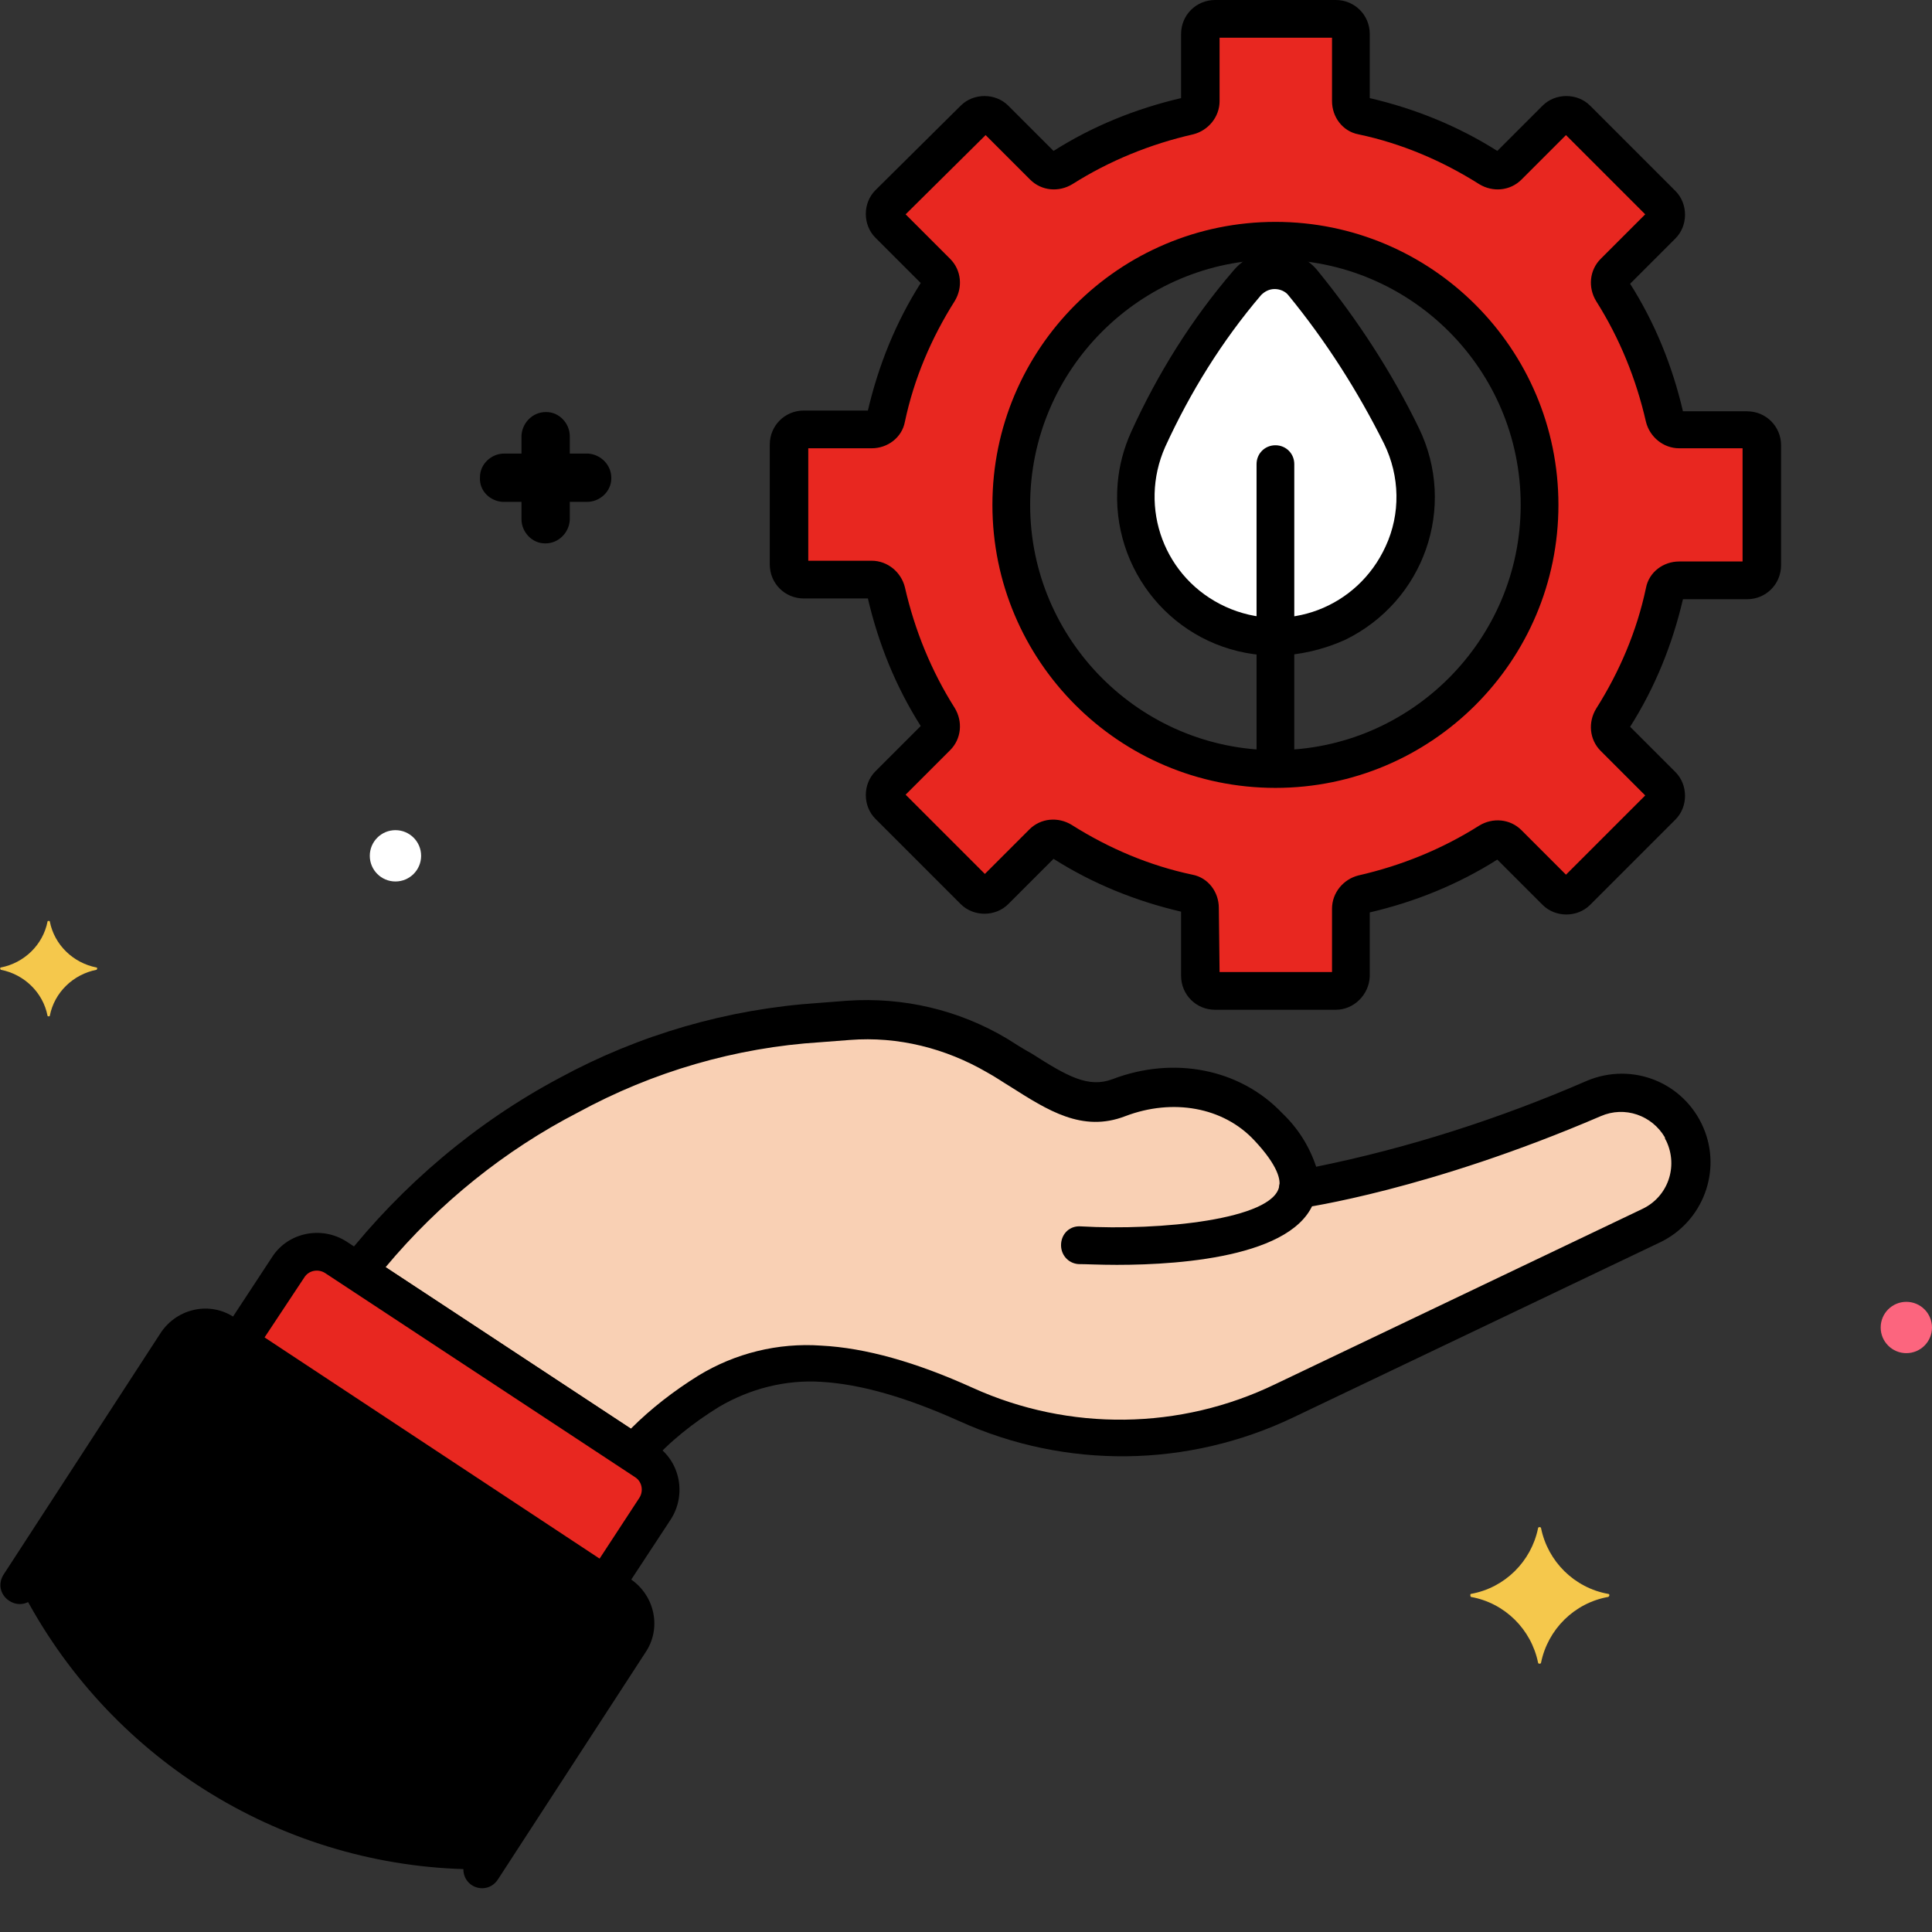
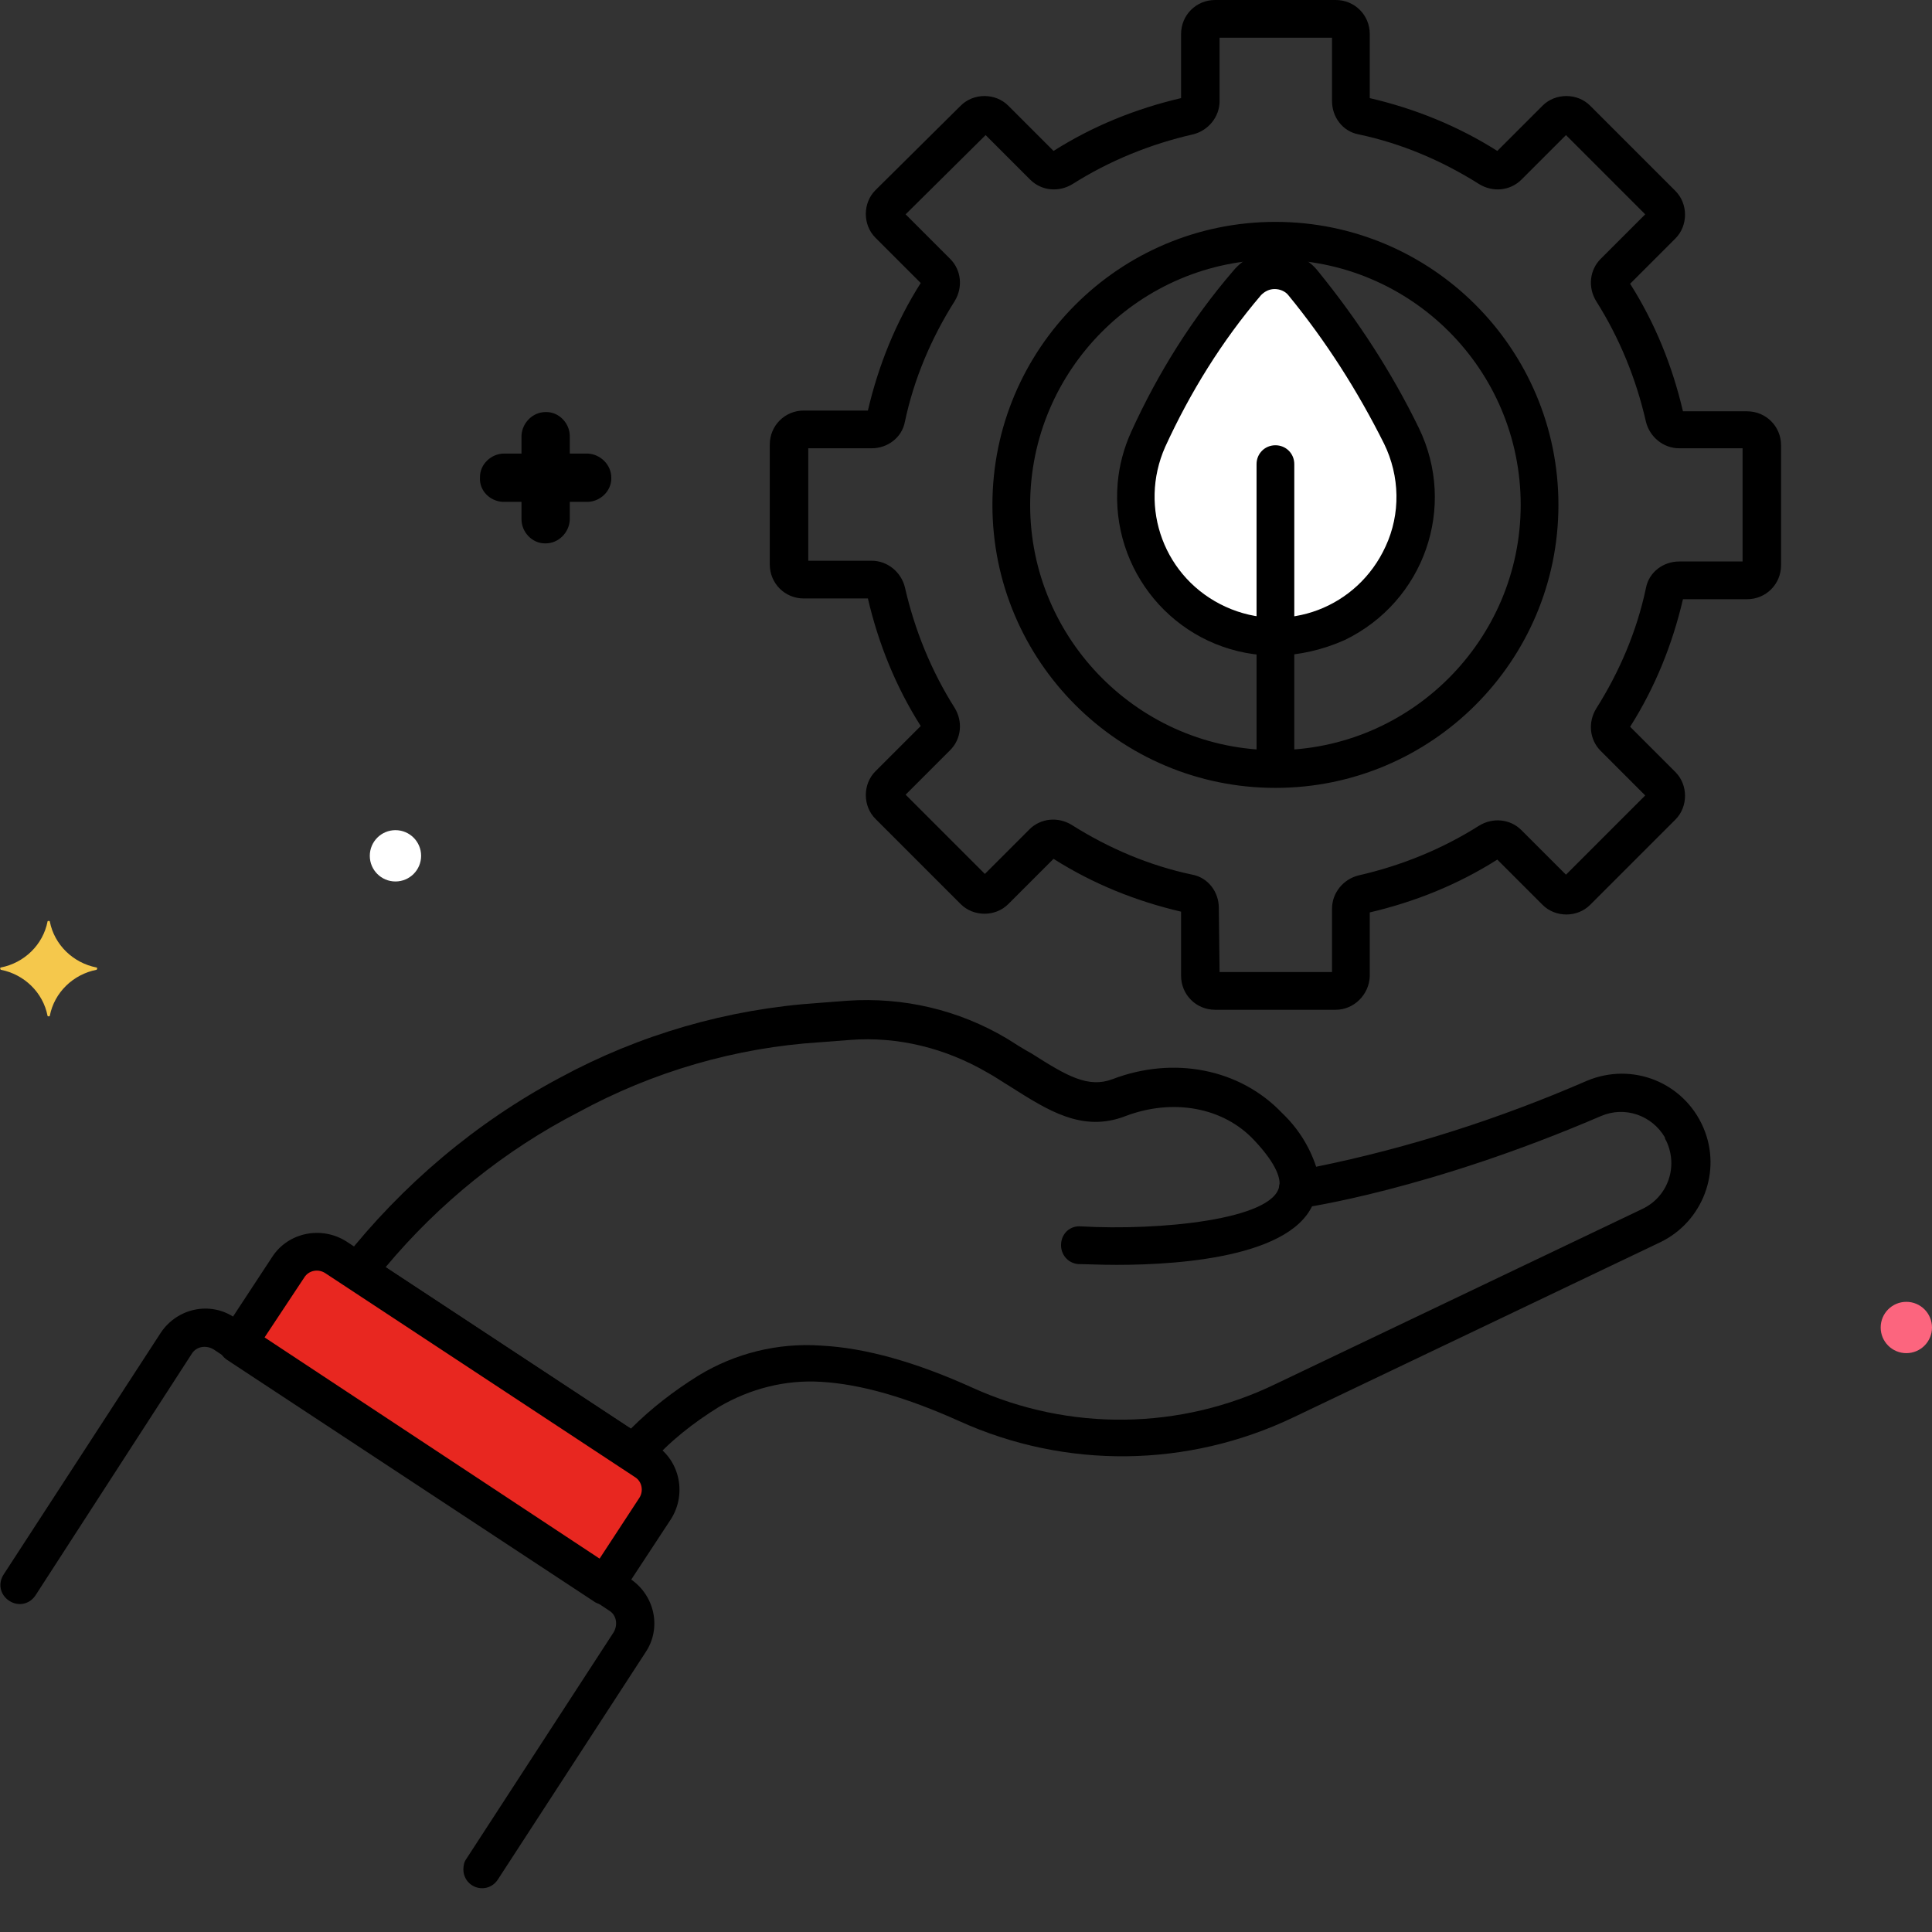
<svg xmlns="http://www.w3.org/2000/svg" version="1.1" width="512" height="512" x="0" y="0" viewBox="0 0 256 256" style="enable-background:new 0 0 512 512" xml:space="preserve" class="">
  <rect x="0" y="0" width="256" height="256" fill="#333333" stroke="none" />
  <g>
-     <path fill="#000000" d="m82 211.3-52.4-34.6c-2.1-1.4-5-.8-6.4 1.3L2.4 210l1.5 2.6c12.1 21.7 35 35.2 59.9 35.1l19.5-30c1.4-2.1.9-5-1.3-6.4z" opacity="1" data-original="#70d6f9" class="" />
    <path fill="#e82720" d="m80.1 210.1 6.7-10.2c1.4-2.1.8-4.9-1.3-6.3l-41-27c-2.1-1.4-4.9-.8-6.3 1.3l-6.7 10.2z" opacity="1" data-original="#dae6f1" class="" />
-     <path fill="#f9d0b4" d="M222.7 149.5c-2.3-4-7.3-5.7-11.6-3.9-22.7 9.8-39.2 12.1-39.2 12.1.4-2.1-.7-4.8-4-8.3-5.1-5.3-12.9-6.5-19.8-3.9-5.5 2.1-10-2-16.2-5.6-5.9-3.5-12.8-5.1-19.6-4.7l-3.9.3c-11.6.7-22.9 4-33.1 9.6-9.1 5-19.6 12.6-27.9 23.4l36.6 24c2.9-3.2 6.2-5.9 9.8-8.1 4.5-2.7 9.7-4 14.9-3.7 6.3.3 13 2.6 19.2 5.4 13.5 6.1 28.9 5.9 42.2-.5l48.6-23.2c4.6-2.2 6.6-7.7 4.4-12.3-.1-.2-.2-.4-.4-.6z" opacity="1" data-original="#f9d0b4" class="" />
-     <path fill="#e82720" d="M231.4 56.9h-8.9c-.9 0-1.7-.7-1.9-1.6-1.3-6-3.7-11.7-7-16.8-.5-.8-.4-1.8.3-2.5l6.3-6.3c.8-.8.8-2 0-2.8l-11.3-11.3c-.8-.8-2-.8-2.8 0l-6.3 6.3c-.7.7-1.7.8-2.5.3-5.2-3.3-10.9-5.6-16.8-7-.9-.2-1.6-1-1.6-1.9V4.5c0-1.1-.9-2-2-2H161c-1.1 0-2 .9-2 2v8.9c0 .9-.7 1.7-1.6 1.9-6 1.3-11.7 3.7-16.8 7-.8.5-1.8.4-2.5-.3l-6.3-6.3c-.8-.8-2-.8-2.8 0L117.8 27c-.8.8-.8 2 0 2.8l6.3 6.3c.7.7.8 1.7.3 2.5-3.3 5.2-5.6 10.9-7 16.8-.2.9-1 1.6-1.9 1.6h-8.9c-1.1 0-2 .9-2 2v15.9c0 1.1.9 2 2 2h8.9c.9 0 1.7.7 1.9 1.6 1.3 6 3.7 11.7 7 16.8.5.8.4 1.8-.3 2.5l-6.3 6.3c-.8.8-.8 2 0 2.8l11.3 11.3c.8.8 2 .8 2.8 0l6.3-6.3c.7-.7 1.7-.8 2.5-.3 5.2 3.3 10.9 5.6 16.8 7 .9.2 1.6 1 1.6 1.9v8.9c0 1.1.9 2 2 2H177c1.1 0 2-.9 2-2v-8.9c0-.9.7-1.7 1.6-1.9 6-1.3 11.7-3.7 16.8-7 .8-.5 1.8-.4 2.5.3l6.3 6.3c.8.8 2 .8 2.8 0l11.3-11.3c.8-.8.8-2 0-2.8l-6.3-6.3c-.7-.7-.8-1.7-.3-2.5 3.3-5.2 5.6-10.9 7-16.8.2-.9 1-1.6 1.9-1.6h8.9c1.1 0 2-.9 2-2v-16c-.1-1.1-1-2-2.1-2zm-62.4 45c-19.3 0-35-15.7-35-35s15.7-35 35-35 35 15.7 35 35-15.7 35-35 35z" opacity="1" data-original="#dae6f1" class="" />
    <path fill="#ffffff" d="M185.6 57.8c-3.6-7.2-7.9-14-13-20.2-1.7-2.1-4.7-2.4-6.8-.7-.2.2-.5.4-.7.6-5.3 6.3-9.7 13.3-13.1 20.7-4.2 9.3-.1 20.3 9.3 24.5 1.9.9 3.9 1.4 6 1.6 10.2.9 19.2-6.6 20.1-16.8.3-3.4-.3-6.7-1.8-9.7z" opacity="1" data-original="#87d147" class="" />
    <path d="M148 167.6c-2.3 0-4.1-.1-5.1-.1-1.4-.1-2.4-1.3-2.3-2.7s1.2-2.4 2.6-2.3c10.5.6 25.5-.9 26.3-5.3.2-1.4 1.5-2.3 2.9-2s2.3 1.5 2 2.9v.1c-1.6 8.2-17.5 9.4-26.4 9.4zM63.9 250.2c-1.4 0-2.5-1.1-2.5-2.5 0-.5.1-1 .4-1.4l19.5-30c.6-1 .4-2.3-.6-2.9l-52.4-34.6c-1-.6-2.3-.4-2.9.6l-20.7 32c-.8 1.2-2.3 1.5-3.5.7-1.2-.8-1.5-2.3-.7-3.5l20.8-32c2.2-3.3 6.6-4.2 9.8-2l52.4 34.6c3.3 2.2 4.2 6.6 2 9.8L66 249c-.5.8-1.3 1.2-2.1 1.2z" fill="#000000" opacity="1" data-original="#000000" class="" />
    <path d="M80.1 212.6c-.5 0-1-.1-1.4-.4l-48.6-32c-1.2-.8-1.5-2.3-.7-3.5l6.7-10.2c2.1-3.2 6.5-4.1 9.8-2l41 27c3.2 2.1 4.1 6.5 2 9.8l-6.7 10.2c-.5.6-1.3 1.1-2.1 1.1zM35 177.3l44.4 29.3 5.3-8.1c.6-.9.4-2.2-.6-2.8l-41-27c-.9-.6-2.2-.4-2.8.6z" fill="#000000" opacity="1" data-original="#000000" class="" />
    <path d="M84 195c-.5 0-1-.1-1.4-.4l-36.5-24.1c-1.2-.8-1.5-2.3-.7-3.5l.1-.1c7.8-9.9 17.6-18.2 28.7-24.1 10.5-5.7 22.2-9.1 34.2-9.9l3.9-.3c7.4-.5 14.7 1.2 21.1 5 1.1.7 2.2 1.4 3.3 2 4.7 3 7.5 4.6 10.7 3.4 8.1-3.1 16.9-1.4 22.5 4.5 2.1 2 3.6 4.4 4.5 7.1 12.3-2.5 24.4-6.4 35.9-11.4 6-2.5 12.8.2 15.4 6.2 2.5 5.8-.1 12.5-5.7 15.2l-48.6 23.2c-14 6.7-30.2 6.9-44.3.5-6.9-3.1-13-4.9-18.3-5.2-4.7-.3-9.4.9-13.5 3.3-3.4 2.1-6.6 4.6-9.2 7.6-.7.7-1.4 1-2.1 1zm-32.9-27.1 32.5 21.4c2.7-2.7 5.7-5 8.9-7 4.9-3 10.6-4.4 16.3-4 5.9.3 12.6 2.2 20.1 5.6 12.8 5.8 27.5 5.6 40.1-.5l48.6-23.2c3.4-1.6 4.8-5.6 3.2-9-.1-.2-.2-.3-.2-.5-1.7-2.9-5.3-4.2-8.5-2.8-22.8 9.8-39.2 12.1-39.8 12.2-1.4.2-2.6-.8-2.8-2.1v-.8c.2-.8-.1-2.7-3.3-6.1-4.1-4.4-10.8-5.6-17.1-3.2-5.7 2.2-10.3-.8-15.2-3.9-1-.6-2-1.3-3.1-1.9-5.5-3.2-11.8-4.8-18.2-4.3l-3.9.3c-11.2.7-22.2 3.9-32.1 9.3-9.7 5-18.4 12-25.5 20.5zM177 133.8h-16c-2.5 0-4.5-2-4.5-4.5v-8.5c-6-1.4-11.7-3.7-16.9-7l-6 6c-1.7 1.7-4.6 1.7-6.3 0L116 108.5c-1.7-1.7-1.7-4.6 0-6.3l6-6c-3.3-5.2-5.6-10.9-7-16.9h-8.5c-2.5 0-4.5-2-4.5-4.5V58.9c0-2.5 2-4.5 4.5-4.5h8.5c1.4-6 3.7-11.7 7-16.9l-6-6c-1.7-1.7-1.7-4.6 0-6.3L127.3 14c1.7-1.7 4.6-1.7 6.3 0l6 6c5.2-3.3 10.9-5.6 16.9-7V4.5c0-2.5 2-4.5 4.5-4.5h16c2.5 0 4.5 2 4.5 4.5V13c6 1.4 11.7 3.7 16.9 7l6-6c1.7-1.7 4.6-1.7 6.3 0L222 25.3c1.7 1.7 1.7 4.6 0 6.3l-6 6c3.3 5.2 5.6 10.9 7 16.9h8.5c2.5 0 4.5 2 4.5 4.5v15.9c0 2.5-2 4.5-4.5 4.5H223c-1.4 6-3.7 11.7-7 16.9l6 6c1.7 1.7 1.7 4.6 0 6.3l-11.3 11.3c-1.7 1.7-4.6 1.7-6.3 0l-6-6c-5.2 3.3-10.9 5.6-16.9 7v8.5c-.1 2.4-2.1 4.4-4.5 4.4zm-15.4-5h14.9v-8.4c0-2.1 1.5-3.9 3.5-4.4 5.7-1.3 11.1-3.5 16-6.6 1.8-1.1 4.1-.9 5.6.6l5.9 5.9 10.5-10.5-5.9-5.9c-1.5-1.5-1.7-3.8-.6-5.6 3.1-4.9 5.4-10.3 6.6-16 .4-2.1 2.3-3.5 4.4-3.5h8.4v-15h-8.4c-2.1 0-3.9-1.5-4.4-3.5-1.3-5.7-3.5-11.1-6.6-16-1.1-1.8-.9-4.1.6-5.6l5.9-5.9-10.5-10.5-5.9 5.9c-1.5 1.5-3.8 1.7-5.6.6-4.9-3.1-10.3-5.4-16-6.6-2.1-.4-3.5-2.3-3.5-4.4V5h-14.9v8.4c0 2.1-1.5 3.9-3.5 4.4-5.7 1.3-11.1 3.5-16 6.6-1.8 1.1-4.1.9-5.6-.6l-5.9-5.9L120 28.4l5.9 5.9c1.5 1.5 1.7 3.8.6 5.6-3.1 4.9-5.4 10.3-6.6 16-.4 2.1-2.3 3.5-4.4 3.5h-8.4v14.9h8.4c2.1 0 3.9 1.5 4.4 3.5 1.3 5.7 3.5 11.1 6.6 16 1.1 1.8.9 4.1-.6 5.6l-5.9 5.9 10.5 10.5 5.9-5.9c1.5-1.5 3.8-1.7 5.6-.6 4.9 3.1 10.3 5.4 16 6.6 2.1.4 3.5 2.3 3.5 4.4zm7.4-24.4c-20.7 0-37.5-16.8-37.5-37.5s16.8-37.5 37.5-37.5 37.5 16.8 37.5 37.5-16.8 37.5-37.5 37.5zm0-70c-17.9 0-32.5 14.6-32.5 32.5s14.6 32.5 32.5 32.5 32.5-14.6 32.5-32.5c0-18-14.6-32.5-32.5-32.5z" fill="#000000" opacity="1" data-original="#000000" class="" />
    <path d="M169 103.3c-1.4 0-2.5-1.1-2.5-2.5V61.5c0-1.4 1.1-2.5 2.5-2.5s2.5 1.1 2.5 2.5v39.3c0 1.4-1.1 2.5-2.5 2.5z" fill="#000000" opacity="1" data-original="#000000" class="" />
    <path d="M169.1 86.9c-.6 0-1.3 0-1.9-.1-11.6-1-20.1-11.2-19.1-22.8.2-2.3.8-4.6 1.8-6.8 3.5-7.7 8-14.9 13.5-21.3 1.4-1.7 3.5-2.7 5.7-2.6 2.2 0 4.3 1 5.6 2.7 5.2 6.4 9.7 13.3 13.3 20.7 5.1 10.5.7 23-9.8 28.1-2.9 1.3-6 2-9.1 2.1zm-.2-48.6c-.7 0-1.3.3-1.8.8-5.2 6.1-9.4 12.9-12.7 20.1-3.6 8.1-.1 17.5 8 21.2s17.5.1 21.2-8c2-4.3 1.9-9.3-.2-13.6-3.5-7-7.7-13.6-12.7-19.7-.4-.5-1.1-.8-1.8-.8z" fill="#000000" opacity="1" data-original="#000000" class="" />
    <path fill="#000000" d="M66.8 66.5h2.3v2.3c0 1.7 1.4 3.2 3.1 3.2h.1c1.7 0 3.1-1.4 3.2-3.1v-2.4h2.3c1.7 0 3.2-1.4 3.2-3.1v-.1c0-1.7-1.4-3.1-3.1-3.2h-2.4v-2.3c0-1.7-1.4-3.2-3.1-3.2h-.1c-1.7 0-3.1 1.4-3.2 3.1v2.4h-2.3c-1.7 0-3.2 1.4-3.2 3.1v.1c-.1 1.7 1.3 3.1 3 3.2z" opacity="1" data-original="#70d6f9" class="" />
    <circle cx="252.6" cy="175.9" r="3.4" fill="#fc657e" opacity="1" data-original="#fc657e" class="" />
    <path fill="#f5c84c" d="M12.8 128.2c-3.1-.6-5.6-3-6.2-6.1 0-.1-.3-.1-.3 0-.6 3.1-3.1 5.5-6.2 6.1-.1 0-.1.2 0 .3 3.1.6 5.6 3 6.2 6.1 0 .1.3.1.3 0 .6-3.1 3.1-5.5 6.2-6.1.1-.1.1-.3 0-.3z" opacity="1" data-original="#f5c84c" />
    <circle cx="52.4" cy="113.4" r="3.4" fill="#ffffff" opacity="1" data-original="#87d147" class="" />
-     <path fill="#f5c84c" d="M194.9 211.2c4.5-.8 8-4.3 8.9-8.7 0-.2.4-.2.4 0 .9 4.4 4.4 7.9 8.9 8.7.2 0 .2.3 0 .4-4.5.8-8 4.3-8.9 8.7 0 .2-.4.2-.4 0-.9-4.4-4.4-7.9-8.9-8.7-.1-.1-.1-.4 0-.4z" opacity="1" data-original="#f5c84c" />
  </g>
</svg>